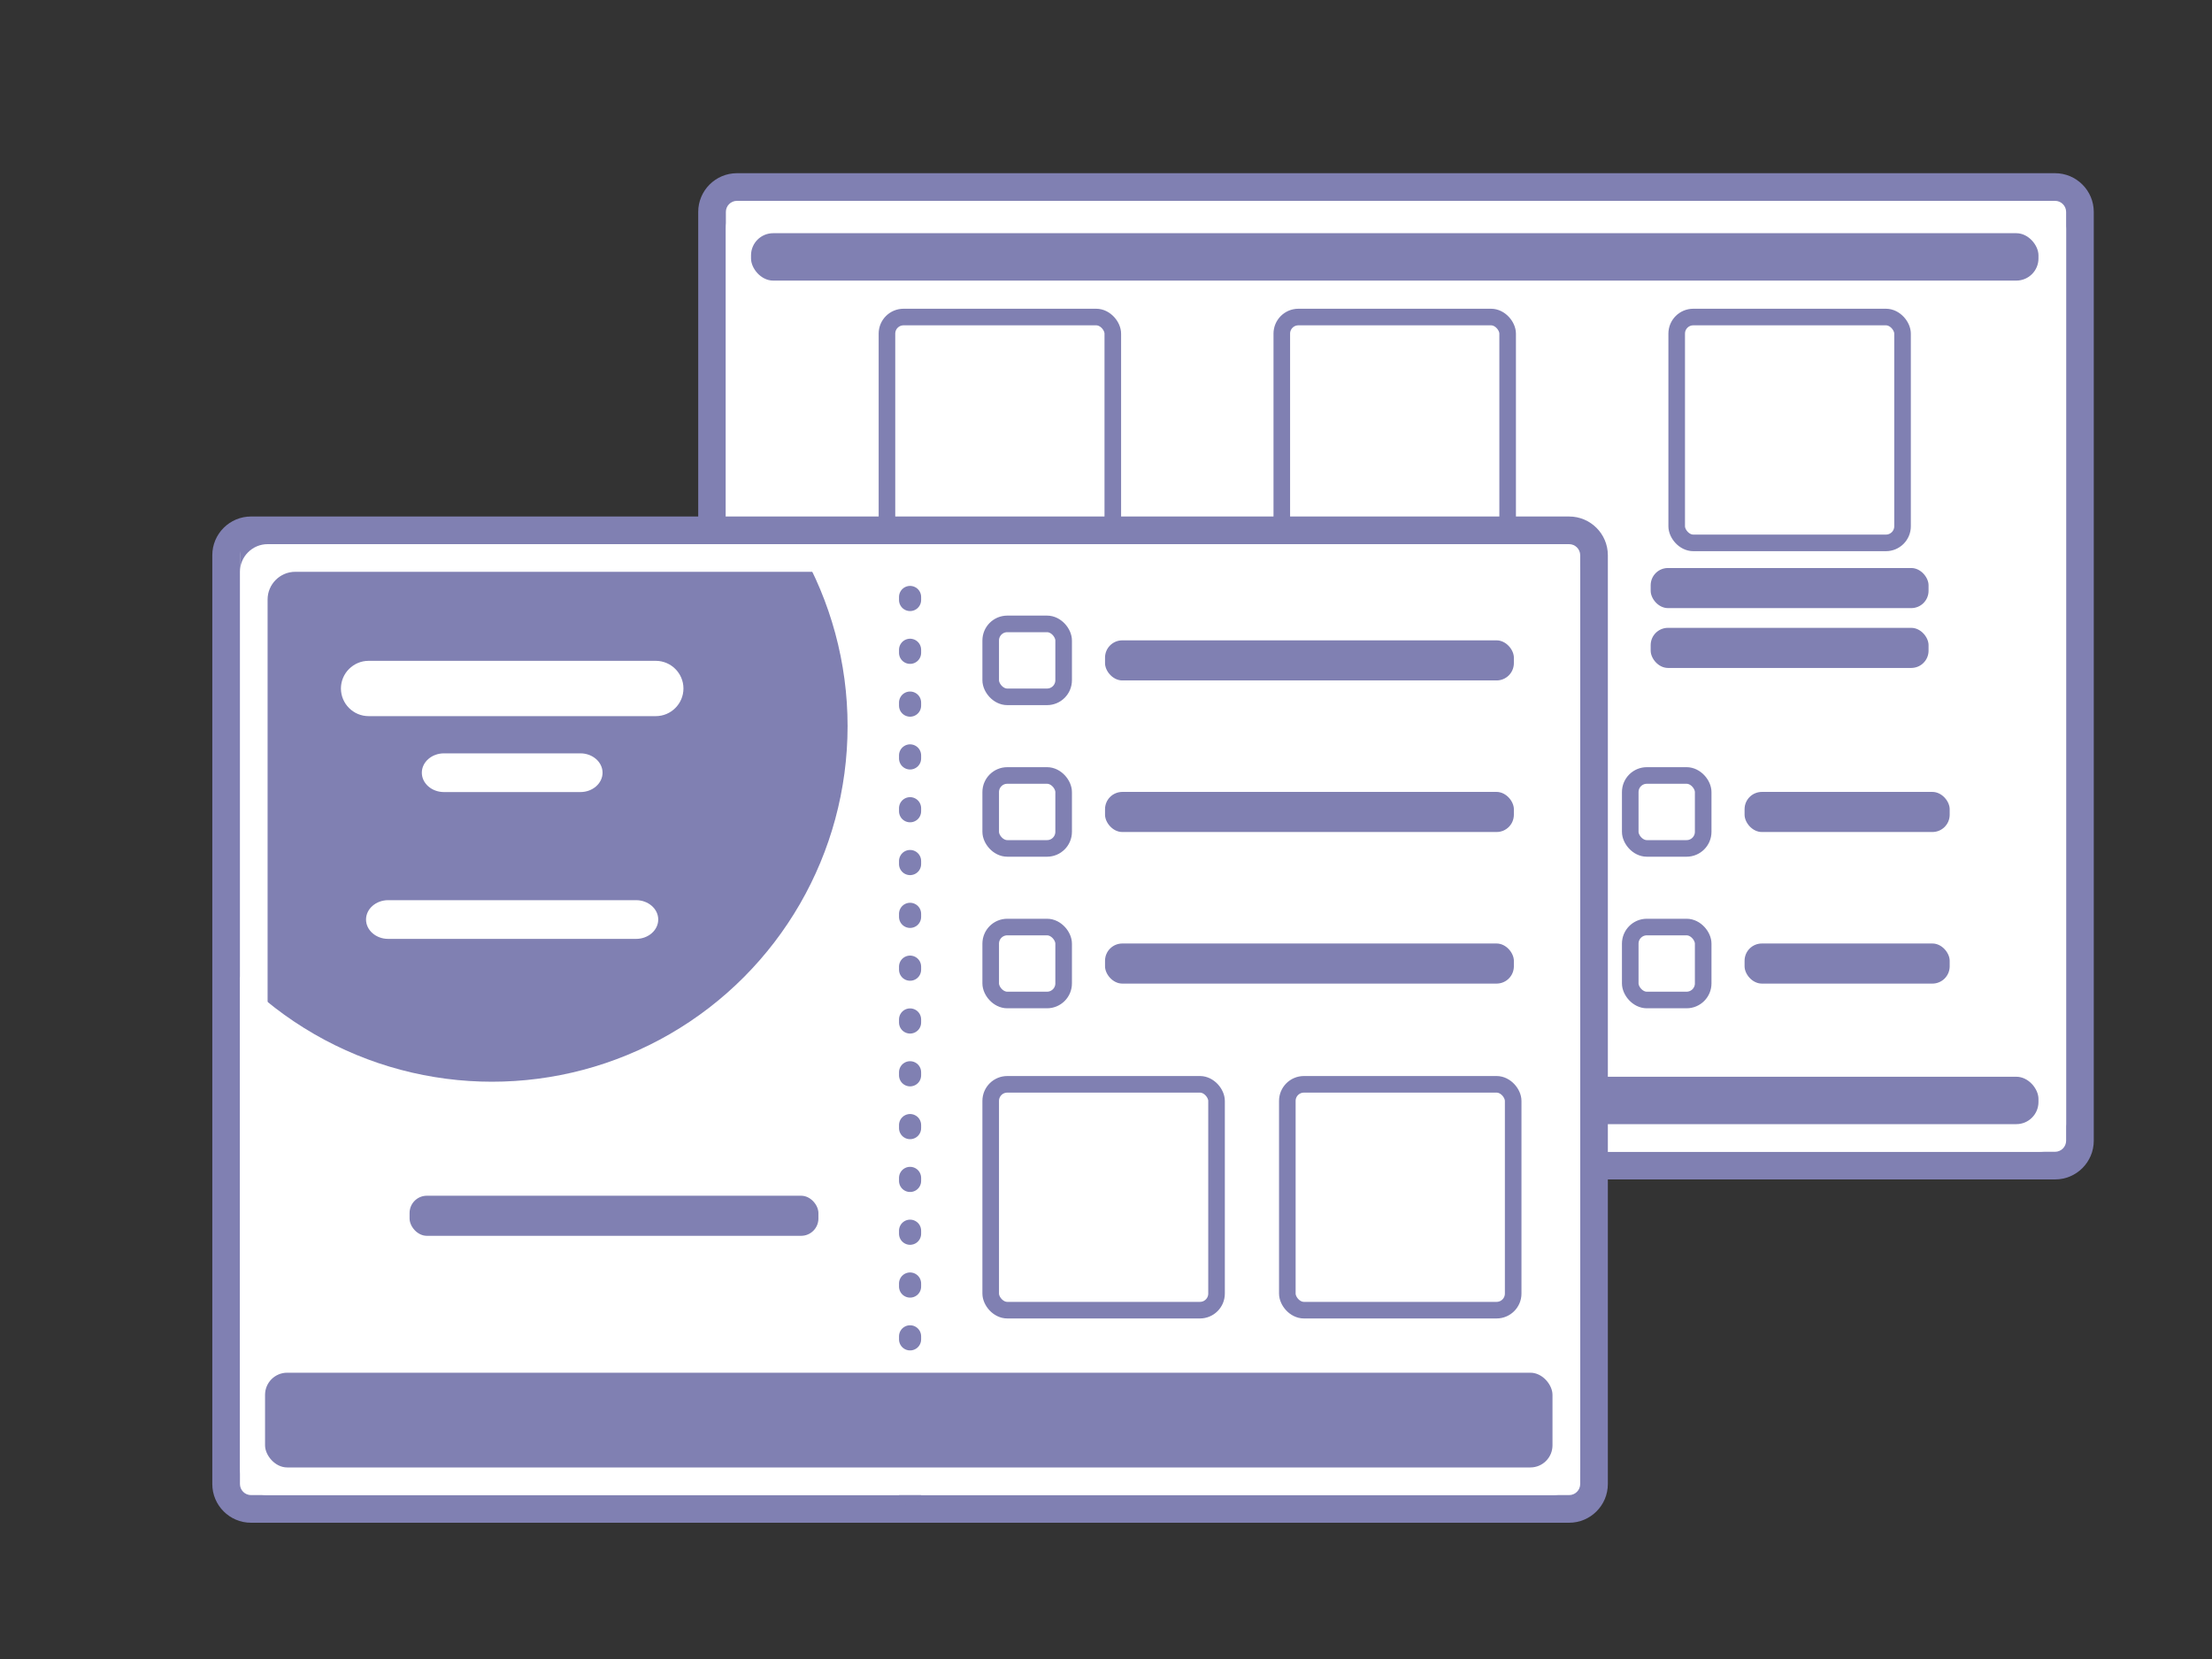
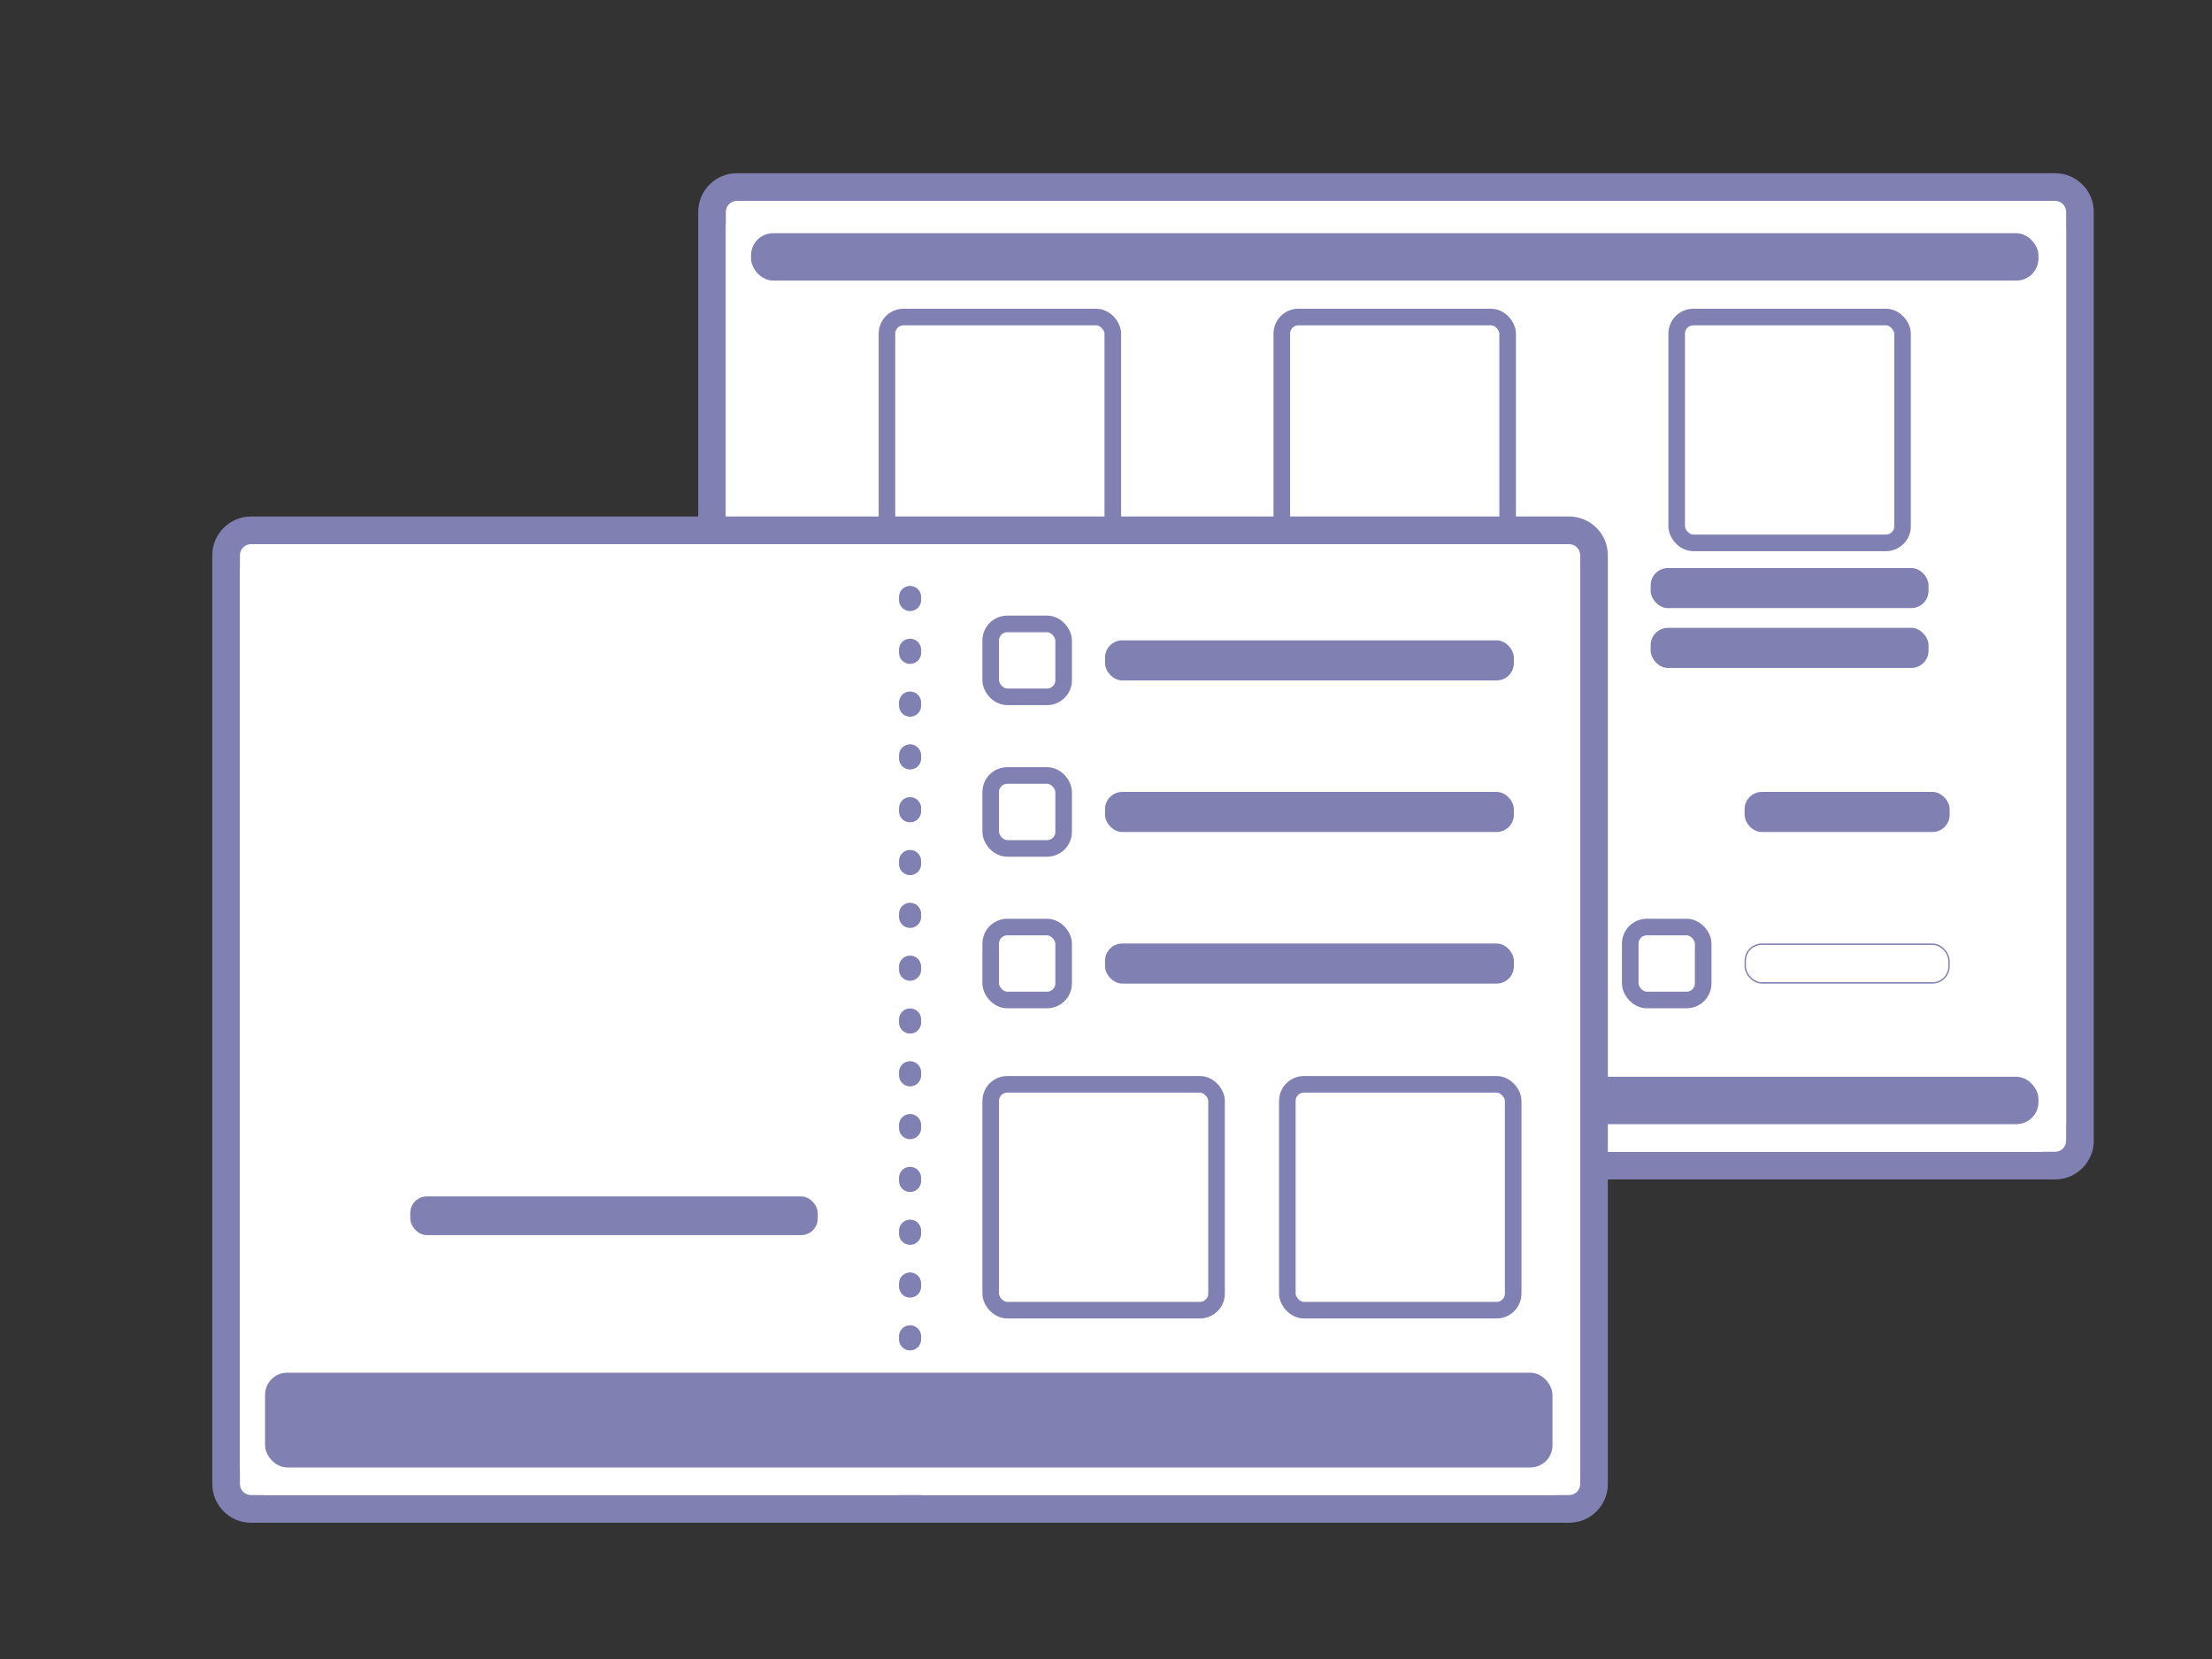
<svg xmlns="http://www.w3.org/2000/svg" id="_レイヤー_2" data-name="レイヤー 2" viewBox="0 0 400 300">
  <rect x="0" y="0" width="400" height="300" fill="#333333" stroke="none" />
  <defs>
    <style>
      .cls-1, .cls-2, .cls-3, .cls-4 {
        fill: none;
      }

      .cls-2 {
        stroke-width: 3px;
      }

      .cls-2, .cls-3, .cls-4 {
        stroke: #8080b2;
        stroke-miterlimit: 10;
      }

      .cls-5 {
        fill: #fff;
      }

      .cls-6 {
        fill: #8080b2;
      }

      .cls-7 {
        clip-path: url(#clippath-2);
      }

      .cls-3 {
        stroke-dasharray: 0 0 .55 9;
        stroke-linecap: round;
        stroke-width: 4px;
      }

      .cls-4 {
        stroke-width: .25px;
      }
    </style>
    <clipPath id="clippath-2">
-       <rect class="cls-1" x="43.39" y="96.96" width="243.91" height="175.4" />
-     </clipPath>
+       </clipPath>
  </defs>
  <g>
    <g>
      <rect class="cls-5" x="128.76" y="33.82" width="247.36" height="176.96" rx="4.5" ry="4.5" />
      <path class="cls-6" d="M371.62,36.32c1.1,0,2,.9,2,2V206.28c0,1.1-.9,2-2,2H133.26c-1.1,0-2-.9-2-2V38.32c0-1.1,.9-2,2-2h238.36m0-5H133.26c-3.86,0-7,3.14-7,7V206.28c0,3.86,3.14,7,7,7h238.36c3.86,0,7-3.14,7-7V38.32c0-3.86-3.14-7-7-7h0Z" />
    </g>
    <rect class="cls-1" x="131.26" y="36.32" width="242.36" height="171.96" />
    <rect class="cls-1" x="131.26" y="36.32" width="242.36" height="171.96" />
    <path class="cls-5" d="M368.62,41.32V198.28c0,2.75-2.25,5-5,5H141.26c-2.75,0-5-2.25-5-5V46.32c0-2.75,2.25-5,5-5h227.36m5,0c0-2.75-2.25-5-5-5H136.26c-2.75,0-5,2.25-5,5V203.28c0,2.75,2.25,5,5,5h232.36c2.75,0,5-2.25,5-5V41.32Z" />
    <g>
      <rect class="cls-6" x="315.6" y="143.33" width="36.84" height="7" rx="3" ry="3" />
      <rect class="cls-4" x="315.6" y="143.33" width="36.84" height="7" rx="3" ry="3" />
    </g>
-     <rect class="cls-2" x="294.8" y="140.23" width="13.19" height="13.19" rx="3" ry="3" />
    <g>
-       <rect class="cls-6" x="315.6" y="170.74" width="36.84" height="7" rx="3" ry="3" />
      <rect class="cls-4" x="315.6" y="170.74" width="36.84" height="7" rx="3" ry="3" />
    </g>
    <rect class="cls-2" x="294.8" y="167.64" width="13.19" height="13.19" rx="3" ry="3" />
    <g>
      <g>
        <rect class="cls-6" x="155.81" y="102.84" width="50" height="7" rx="3" ry="3" />
        <rect class="cls-4" x="155.81" y="102.84" width="50" height="7" rx="3" ry="3" />
      </g>
      <g>
        <rect class="cls-6" x="155.81" y="113.66" width="50" height="7" rx="3" ry="3" />
        <rect class="cls-4" x="155.81" y="113.66" width="50" height="7" rx="3" ry="3" />
      </g>
      <rect class="cls-2" x="160.39" y="57.33" width="40.84" height="40.84" rx="3" ry="3" />
    </g>
    <g>
      <g>
        <rect class="cls-6" x="227.21" y="102.84" width="50" height="7" rx="3" ry="3" />
        <rect class="cls-4" x="227.21" y="102.84" width="50" height="7" rx="3" ry="3" />
      </g>
      <g>
        <rect class="cls-6" x="227.21" y="113.66" width="50" height="7" rx="3" ry="3" />
        <rect class="cls-4" x="227.21" y="113.66" width="50" height="7" rx="3" ry="3" />
      </g>
      <rect class="cls-2" x="231.79" y="57.33" width="40.84" height="40.84" rx="3" ry="3" />
    </g>
    <g>
      <g>
        <rect class="cls-6" x="155.81" y="171.53" width="50" height="7" rx="3" ry="3" />
        <rect class="cls-4" x="155.81" y="171.53" width="50" height="7" rx="3" ry="3" />
      </g>
      <g>
        <rect class="cls-6" x="155.81" y="182.36" width="50" height="7" rx="3" ry="3" />
        <rect class="cls-4" x="155.81" y="182.36" width="50" height="7" rx="3" ry="3" />
      </g>
      <rect class="cls-2" x="160.39" y="126.02" width="40.84" height="40.84" rx="3" ry="3" />
    </g>
    <g>
      <g>
        <rect class="cls-6" x="227.21" y="171.53" width="50" height="7" rx="3" ry="3" />
        <rect class="cls-4" x="227.21" y="171.53" width="50" height="7" rx="3" ry="3" />
      </g>
      <g>
        <rect class="cls-6" x="227.21" y="182.36" width="50" height="7" rx="3" ry="3" />
        <rect class="cls-4" x="227.21" y="182.36" width="50" height="7" rx="3" ry="3" />
      </g>
      <rect class="cls-2" x="231.79" y="126.02" width="40.84" height="40.84" rx="3" ry="3" />
    </g>
    <g>
      <g>
        <rect class="cls-6" x="298.62" y="102.84" width="50" height="7" rx="3" ry="3" />
        <rect class="cls-4" x="298.62" y="102.84" width="50" height="7" rx="3" ry="3" />
      </g>
      <g>
        <rect class="cls-6" x="298.62" y="113.66" width="50" height="7" rx="3" ry="3" />
        <rect class="cls-4" x="298.62" y="113.66" width="50" height="7" rx="3" ry="3" />
      </g>
      <rect class="cls-2" x="303.2" y="57.33" width="40.84" height="40.84" rx="3" ry="3" />
    </g>
    <rect class="cls-6" x="135.81" y="194.71" width="232.81" height="8.57" rx="4" ry="4" />
    <rect class="cls-6" x="135.81" y="42.17" width="232.81" height="8.57" rx="4" ry="4" />
  </g>
  <rect class="cls-2" x="88.05" y="178.6" width="13.19" height="13.19" rx="3" ry="3" />
  <g>
    <g>
      <rect class="cls-5" x="40.89" y="95.9" width="247.36" height="176.96" rx="4.5" ry="4.5" />
      <path class="cls-6" d="M283.75,98.4c1.1,0,2,.9,2,2v167.96c0,1.1-.9,2-2,2H45.39c-1.1,0-2-.9-2-2V100.4c0-1.1,.9-2,2-2h238.36m0-5H45.39c-3.86,0-7,3.14-7,7v167.96c0,3.86,3.14,7,7,7h238.36c3.86,0,7-3.14,7-7V100.4c0-3.86-3.14-7-7-7h0Z" />
    </g>
    <g class="cls-7">
      <circle class="cls-6" cx="88.97" cy="131.31" r="64.3" />
    </g>
    <path class="cls-5" d="M108.96,139.73c0,1.93-1.8,3.5-4,3.5h-24.68c-2.2,0-4-1.57-4-3.5s1.8-3.5,4-3.5h24.68c2.2,0,4,1.57,4,3.5Z" />
    <path class="cls-5" d="M119.03,166.28c0,1.93-1.8,3.5-4,3.5h-44.84c-2.2,0-4-1.57-4-3.5s1.8-3.5,4-3.5h44.84c2.2,0,4,1.57,4,3.5Z" />
    <path class="cls-5" d="M123.59,124.5c0,2.75-2.25,5-5,5h-51.94c-2.75,0-5-2.25-5-5h0c0-2.75,2.25-5,5-5h51.94c2.75,0,5,2.25,5,5h0Z" />
    <line class="cls-3" x1="164.57" y1="98.4" x2="164.57" y2="270.36" />
    <rect class="cls-1" x="43.39" y="98.4" width="242.36" height="171.96" />
    <rect class="cls-1" x="43.39" y="98.4" width="242.36" height="171.96" />
    <path class="cls-5" d="M280.75,103.4v156.96c0,2.75-2.25,5-5,5H53.39c-2.75,0-5-2.25-5-5V108.4c0-2.75,2.25-5,5-5h227.36m5,0c0-2.75-2.25-5-5-5H48.39c-2.75,0-5,2.25-5,5v161.96c0,2.75,2.25,5,5,5h232.36c2.75,0,5-2.25,5-5V103.4Z" />
    <g>
      <rect class="cls-6" x="199.95" y="115.92" width="73.68" height="7" rx="3" ry="3" />
      <rect class="cls-4" x="199.95" y="115.92" width="73.68" height="7" rx="3" ry="3" />
    </g>
    <rect class="cls-2" x="179.15" y="112.82" width="13.19" height="13.19" rx="3" ry="3" />
    <g>
      <rect class="cls-6" x="74.19" y="216.35" width="73.68" height="7" rx="3" ry="3" />
-       <rect class="cls-4" x="74.19" y="216.35" width="73.68" height="7" rx="3" ry="3" />
    </g>
    <g>
      <rect class="cls-6" x="199.95" y="143.33" width="73.68" height="7" rx="3" ry="3" />
      <rect class="cls-4" x="199.95" y="143.33" width="73.68" height="7" rx="3" ry="3" />
    </g>
    <rect class="cls-2" x="179.15" y="140.23" width="13.19" height="13.19" rx="3" ry="3" />
    <g>
      <rect class="cls-6" x="199.95" y="170.74" width="73.68" height="7" rx="3" ry="3" />
      <rect class="cls-4" x="199.95" y="170.74" width="73.68" height="7" rx="3" ry="3" />
    </g>
    <rect class="cls-2" x="179.15" y="167.64" width="13.19" height="13.19" rx="3" ry="3" />
    <rect class="cls-2" x="179.15" y="196.08" width="40.84" height="40.84" rx="3" ry="3" />
    <rect class="cls-2" x="232.79" y="196.08" width="40.84" height="40.84" rx="3" ry="3" />
    <rect class="cls-6" x="47.93" y="248.23" width="232.81" height="17.13" rx="4" ry="4" />
  </g>
</svg>